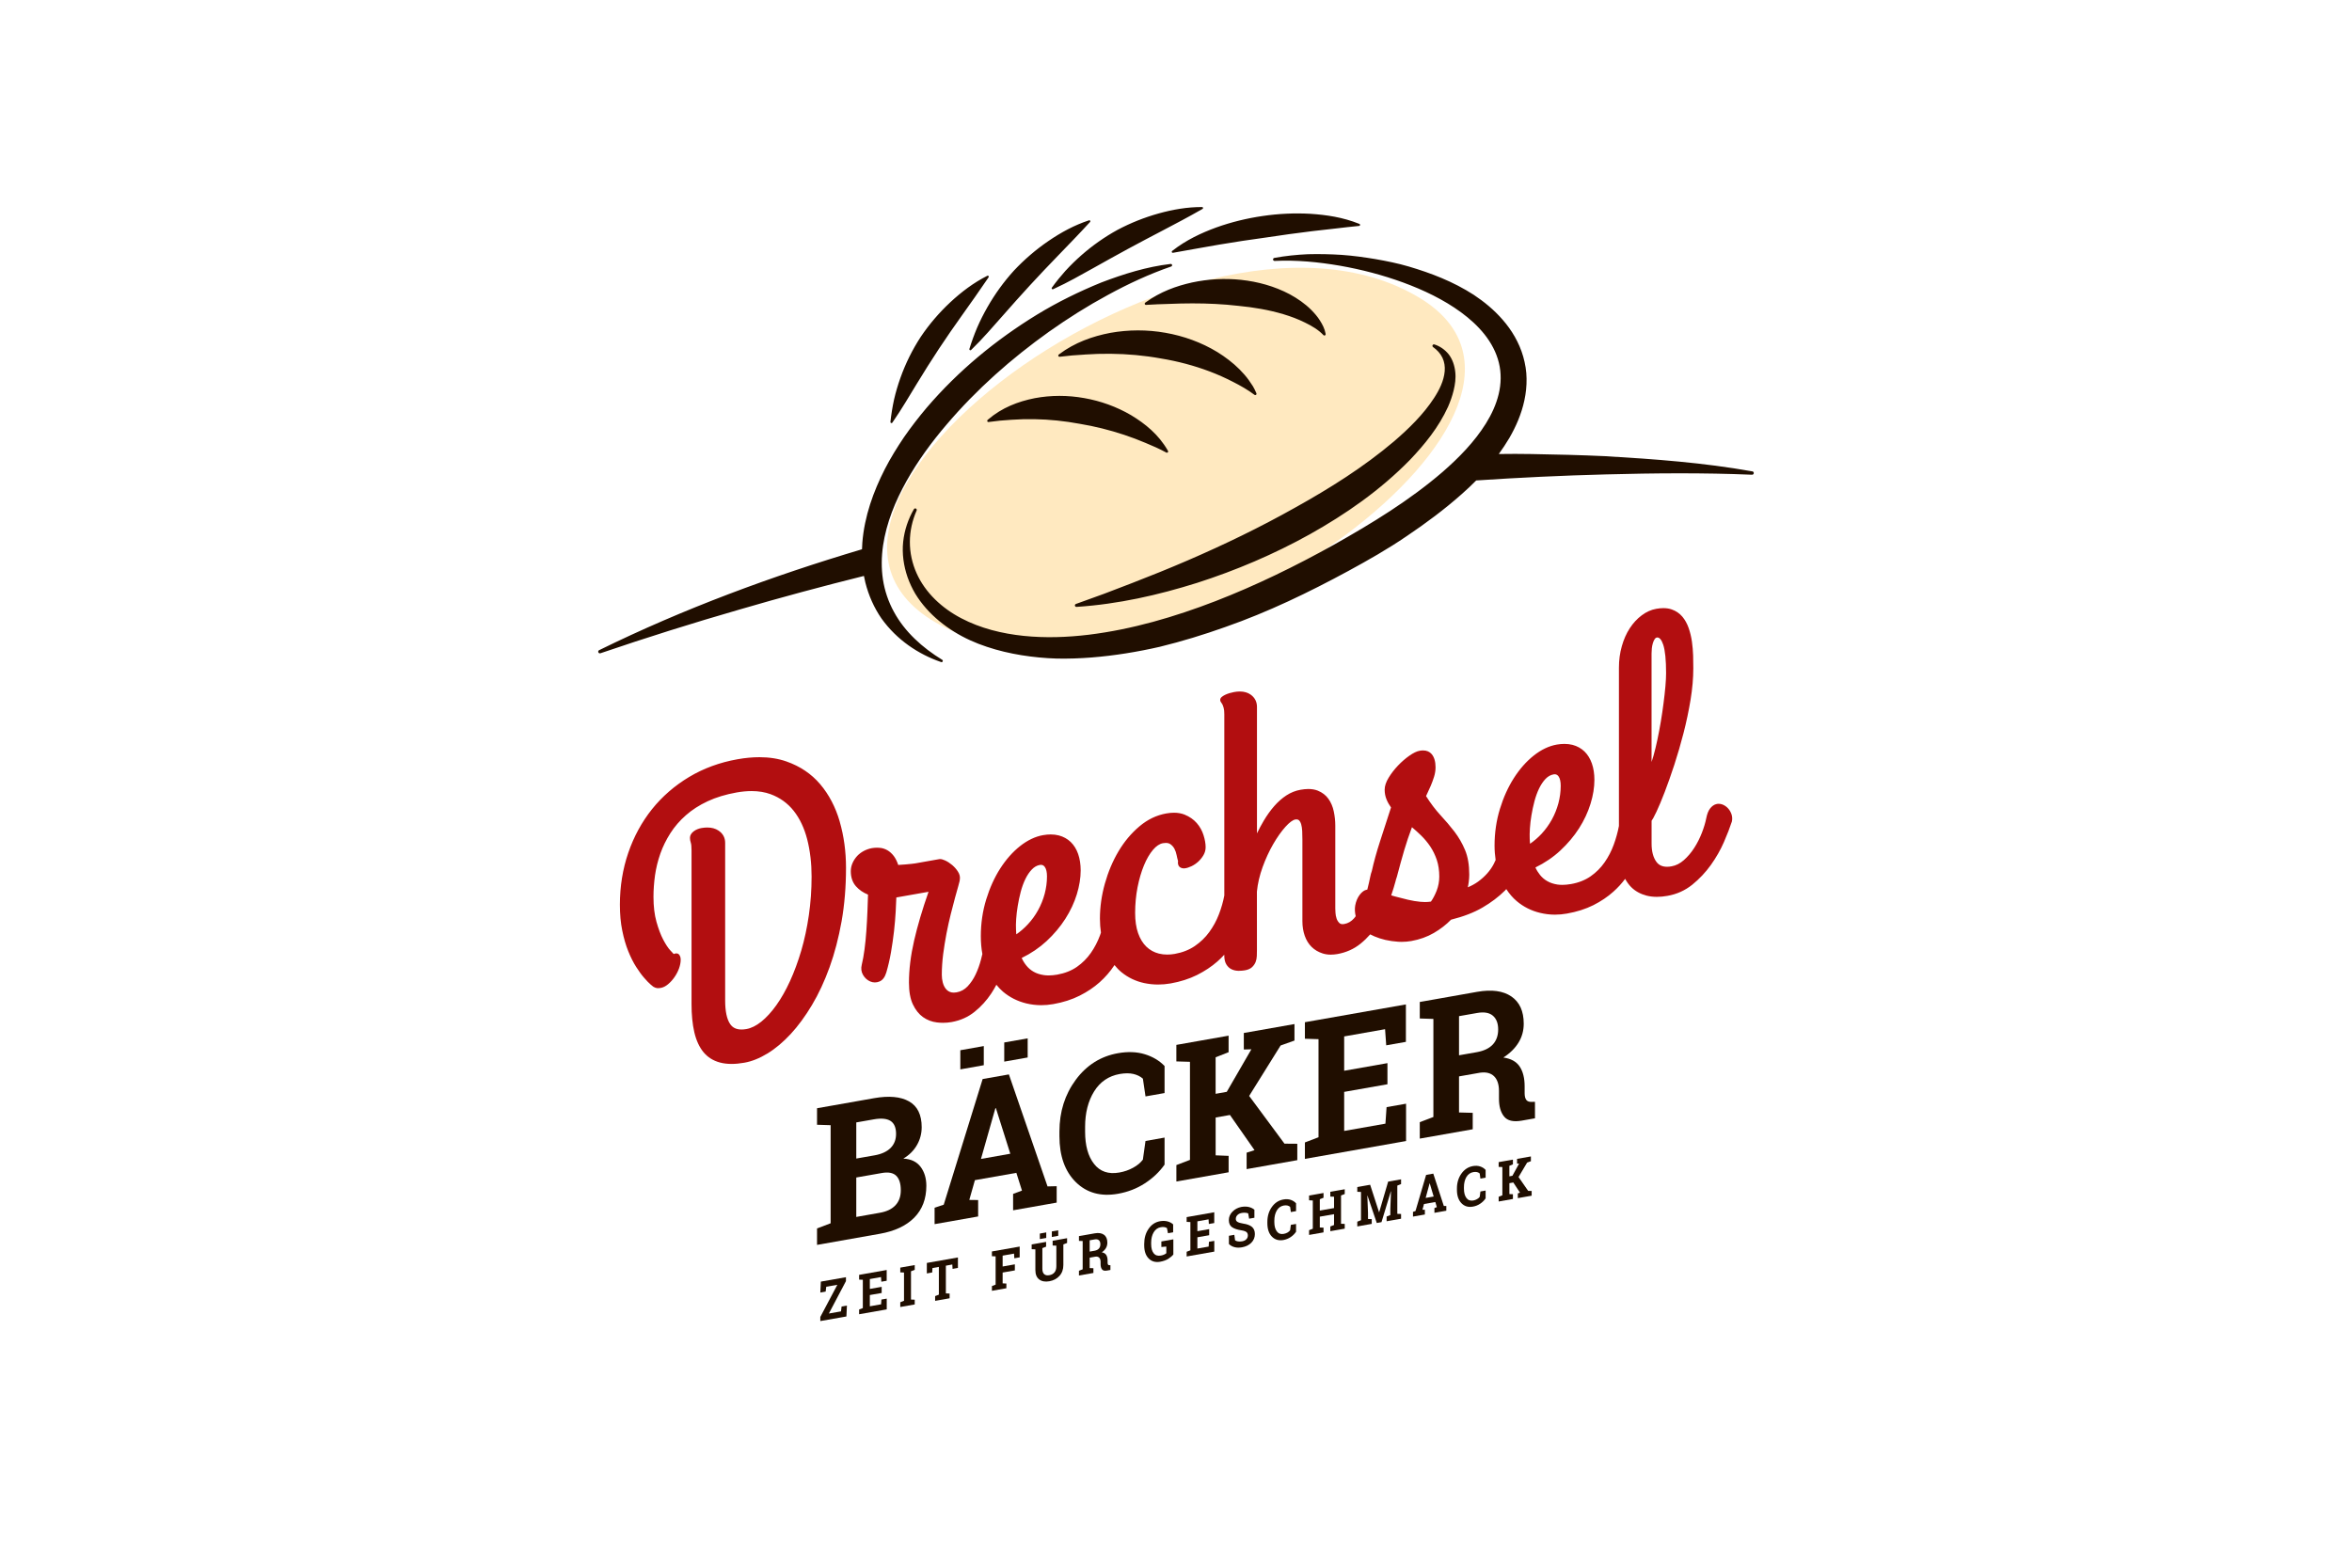
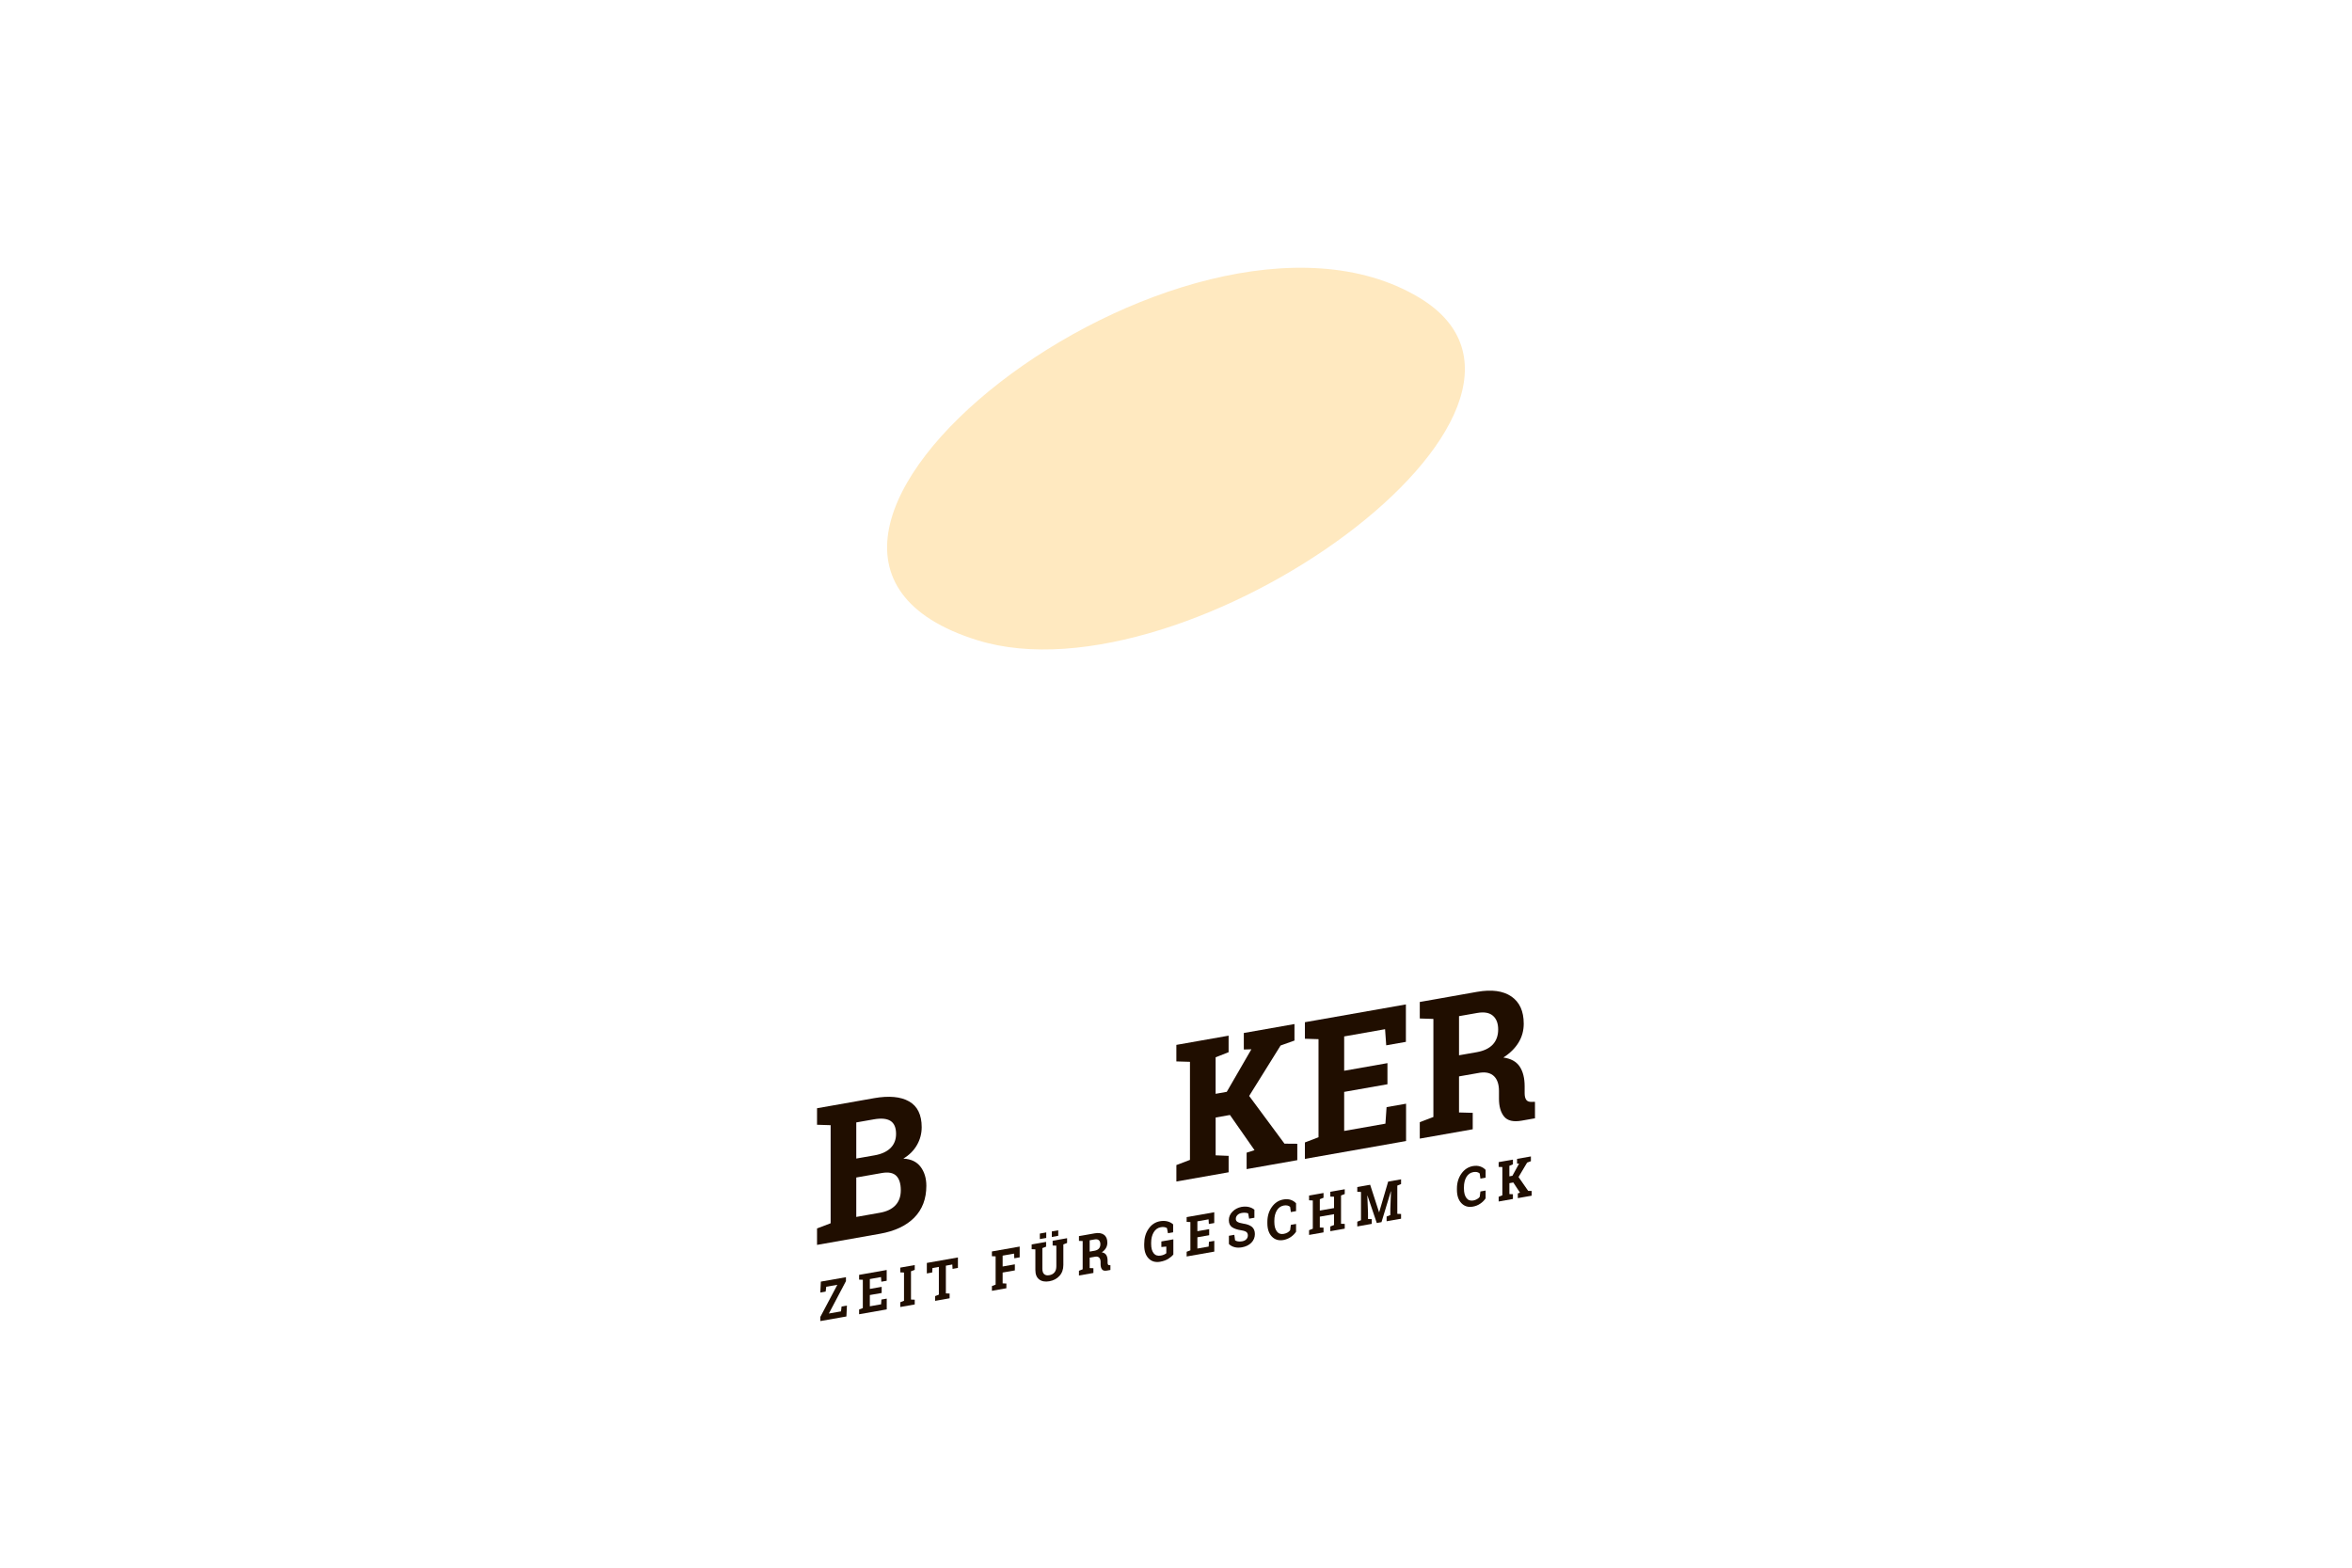
<svg xmlns="http://www.w3.org/2000/svg" id="Ebene_1" data-name="Ebene 1" viewBox="0 0 1920 1280">
  <defs>
    <style> .cls-1 { fill: #200e00; } .cls-2 { fill: #b20e10; } .cls-3 { fill: #fff; } .cls-4 { fill: #ffe9c0; fill-rule: evenodd; } </style>
  </defs>
  <rect class="cls-3" x="0" width="1920" height="1280" />
  <g>
-     <path class="cls-2" d="M685.47,670.81c3.42,11.8,5.15,24.5,5.15,37.75,0,15.43-1.22,30.12-3.6,43.65-2.42,13.51-5.7,26.15-9.81,37.5-4.11,11.4-8.93,21.79-14.39,30.91-5.45,9.14-11.31,17.11-17.38,23.67-6.11,6.57-12.45,11.92-18.91,15.85-6.47,3.95-12.82,6.49-18.88,7.55-3.72.67-7.27,1-10.48,1-3.46,0-6.65-.39-9.5-1.16-5.56-1.49-10.09-4.38-13.51-8.57-3.38-4.15-5.86-9.63-7.39-16.22-1.51-6.55-2.26-14.26-2.26-22.91v-125.52c0-2.95-.2-5.05-.59-6.21-.45-1.34-.69-2.69-.69-3.95,0-1.99,1-3.78,2.93-5.29,1.81-1.38,3.99-2.34,6.49-2.77,1.67-.28,3.28-.43,4.76-.43,3.56,0,6.59.83,9.1,2.5,3.62,2.4,5.45,5.8,5.45,10.03v128.71c0,8.81,1.38,15.3,4.09,19.25,2.03,2.99,5.07,4.44,9.28,4.44,1.2,0,2.52-.12,3.93-.37,3.99-.69,8.08-2.73,12.19-6.02,4.17-3.36,8.3-7.85,12.29-13.45,4.01-5.62,7.77-12.25,11.19-19.74,3.42-7.49,6.49-15.83,9.16-24.83,2.63-8.95,4.7-18.68,6.19-28.88,1.49-10.2,2.24-20.84,2.24-31.6s-1.2-21.02-3.56-30.3c-2.36-9.2-6.06-17.05-11.03-23.34-4.92-6.23-11.29-10.83-18.93-13.63-4.58-1.67-9.77-2.52-15.45-2.52-3.79,0-7.88.37-12.13,1.12-8.93,1.59-16.91,3.99-23.75,7.2-6.82,3.17-12.78,7.02-17.76,11.42-4.99,4.37-9.22,9.28-12.62,14.59-3.42,5.35-6.19,10.97-8.22,16.71-2.03,5.8-3.5,11.72-4.36,17.72-.83,5.98-1.26,11.9-1.26,17.58,0,7.75.81,14.63,2.44,20.41,1.63,5.78,3.48,10.7,5.53,14.59,2.02,3.85,3.97,6.8,5.76,8.73,1.57,1.69,2.38,2.54,2.79,2.97.81-.35,1.53-.51,2.16-.51.88,0,1.65.35,2.18.94.89,1,1.36,2.44,1.36,4.25,0,2.24-.49,4.66-1.4,7.22-.94,2.5-2.2,4.88-3.72,7.06-1.53,2.18-3.28,4.13-5.21,5.72-1.97,1.67-4.03,2.69-6.1,3.03-.63.12-1.26.18-1.87.18-.28,0-.57-.02-.85-.04-.94-.08-1.91-.41-2.87-.98h0c-.06,0-.39-.12-2.54-1.99-1.42-1.22-3.17-3.01-5.19-5.35-2.08-2.34-4.27-5.35-6.57-8.95-2.32-3.62-4.5-7.94-6.47-12.84-1.99-4.88-3.64-10.58-4.92-16.91-1.3-6.31-1.93-13.39-1.93-21.1,0-14.86,2.3-29.12,6.84-42.35,4.54-13.27,11.09-25.25,19.41-35.67,8.34-10.4,18.54-19.23,30.32-26.29,11.76-7.04,25.05-11.9,39.48-14.45,6.29-1.12,12.29-1.67,17.87-1.67,8.04,0,15.45,1.16,22.02,3.48,11.15,3.89,20.41,10.13,27.57,18.58,7.14,8.41,12.52,18.66,15.95,30.48ZM1413.72,670.93c-1.55,4.76-3.7,10.34-6.45,16.65-2.79,6.39-6.37,12.68-10.64,18.66-4.29,6-9.42,11.44-15.2,16.12-5.86,4.7-12.68,7.79-20.27,9.1-3.01.55-5.9.81-8.59.81-3.01,0-5.84-.33-8.42-1-4.94-1.28-9.16-3.58-12.49-6.88-1.95-1.93-3.6-4.25-5.01-6.82-2.75,3.7-5.96,7.24-9.63,10.5-4.62,4.17-10.13,7.85-16.36,11.01-6.23,3.11-13.47,5.43-21.51,6.84-3.3.59-6.59.89-9.81.89-4.13,0-8.26-.51-12.25-1.49-7.08-1.71-13.45-4.92-18.93-9.54-3.24-2.73-6.06-6.04-8.55-9.85-.37.43-.75.88-1.12,1.26-5.17,5.09-11.29,9.75-18.27,13.8-6.9,4.05-15.57,7.39-25.7,9.93-3.97,4.07-8.67,7.71-14.02,10.83-5.45,3.17-11.66,5.39-18.46,6.59-2.52.43-5.15.67-7.77.67-.96,0-1.93-.04-2.91-.08-3.6-.24-7.1-.75-10.4-1.49-3.3-.79-6.33-1.75-9.02-2.91-1.24-.53-2.36-1.06-3.4-1.63-2.44,2.77-5.09,5.35-7.96,7.65-5.33,4.31-11.66,7.14-18.8,8.42-1.89.31-3.72.49-5.41.49-2.38,0-4.62-.33-6.63-.98-3.48-1.1-6.51-2.87-9.01-5.31-2.5-2.46-4.4-5.54-5.66-9.18-1.26-3.6-1.89-7.57-1.89-11.8v-66.5c0-2.54-.06-4.93-.16-7.12-.1-2.14-.39-3.99-.83-5.56-.43-1.45-1.06-2.54-1.83-3.3-.51-.45-1.16-.69-1.97-.69-.31,0-.63.04-.98.08-2.12.39-4.84,2.4-8.1,6.02-3.34,3.72-6.7,8.47-9.95,14.08-3.26,5.66-6.19,11.97-8.65,18.74-2.46,6.8-4.03,13.53-4.66,20.02l.02,47.72c0,1.59-.04,3.26-.1,4.92-.06,1.75-.41,3.42-1.02,4.97-.65,1.55-1.63,2.95-2.95,4.17-1.36,1.24-3.32,2.1-5.84,2.52-1.42.24-2.99.39-4.64.39h-.73c-2.02-.04-3.85-.49-5.49-1.28-1.71-.81-3.13-2.14-4.25-4.01-1.1-1.83-1.65-4.33-1.65-7.63v-.2c-1.75,1.89-3.62,3.76-5.64,5.53-4.74,4.17-10.32,7.85-16.59,11.01-6.31,3.15-13.57,5.47-21.59,6.9-3.44.59-6.86.89-10.18.89-3.81,0-7.61-.41-11.29-1.18-6.94-1.48-13.19-4.46-18.56-8.83-2.1-1.71-4.01-3.72-5.78-5.9-.12.18-.22.37-.35.55-3.17,4.8-7.12,9.34-11.74,13.49-4.64,4.15-10.13,7.84-16.36,10.97-6.25,3.15-13.47,5.47-21.51,6.88-3.32.59-6.59.88-9.81.88-4.13,0-8.26-.49-12.25-1.46-7.1-1.73-13.47-4.93-18.95-9.54-1.95-1.67-3.74-3.58-5.43-5.66-1.28,2.38-2.62,4.74-4.11,7-3.76,5.7-8.34,10.76-13.63,15.02-5.33,4.33-11.66,7.14-18.82,8.42-2.3.41-4.68.61-7.06.61-1.63,0-3.3-.12-4.94-.31-4.15-.49-7.94-1.95-11.31-4.33-3.36-2.38-6.15-5.86-8.28-10.38-2.14-4.48-3.22-10.48-3.22-17.85,0-10.56,1.42-22.14,4.25-34.43,2.73-11.84,6.65-25.17,11.74-39.68l-26.29,4.64c-.1,3.09-.28,6.94-.53,11.52-.28,4.92-.73,10.3-1.36,15.97-.63,5.62-1.49,11.42-2.48,17.28-1.02,5.82-2.3,11.33-3.79,16.4-1.16,3.89-3.03,6.37-5.6,7.43-1.26.51-2.5.77-3.76.77s-2.5-.26-3.74-.77c-2.42-1.02-4.4-2.79-5.88-5.27-1.51-2.54-1.87-5.41-1.06-8.55.83-3.38,1.59-7.55,2.22-12.35.63-4.78,1.14-9.89,1.51-15.22.37-5.25.67-10.6.88-15.97.2-5.03.37-9.52.47-13.57-3.91-1.57-7.2-3.83-9.83-6.78-2.79-3.15-4.23-7.31-4.23-12.31,0-2.36.51-4.62,1.45-6.76.96-2.14,2.22-4.03,3.78-5.72,1.55-1.65,3.4-3.03,5.51-4.15,2.12-1.08,4.29-1.83,6.51-2.24,1.32-.22,2.73-.35,4.11-.35.71,0,1.4.04,2.12.1,2.22.14,4.33.83,6.31,1.93,1.97,1.12,3.76,2.75,5.33,4.8,1.42,1.89,2.65,4.35,3.6,7.26,2.32-.16,4.33-.28,6.02-.43l4.72-.45c1.24-.12,2.28-.24,3.11-.39l19.66-3.48c.22-.04.45-.06.69-.06,1.08,0,2.4.39,4.11,1.16,1.93.88,3.87,2.14,5.74,3.72,1.87,1.59,3.48,3.42,4.72,5.39,1.36,2.1,1.87,4.27,1.51,6.47.02.37-.12,1.42-1.14,4.94-.75,2.58-1.65,5.84-2.73,9.77-1.06,3.91-2.22,8.38-3.5,13.45-1.28,5.11-2.46,10.44-3.5,15.83-1.06,5.51-1.97,11.23-2.73,16.97-.71,5.78-1.1,11.42-1.1,16.79,0,2.14.26,4.23.77,6.19.49,1.89,1.24,3.58,2.24,4.92.96,1.32,2.18,2.3,3.68,2.89.92.37,1.95.55,3.09.55.69,0,1.45-.06,2.22-.2,3.5-.59,6.57-2.28,9.08-4.93,2.56-2.73,4.78-6,6.53-9.73,1.79-3.76,3.24-7.81,4.36-12.05.41-1.59.77-3.11,1.14-4.62-.83-4.52-1.26-9.4-1.26-14.57,0-10.38,1.47-20.43,4.36-29.87,2.89-9.44,6.74-17.97,11.46-25.34,4.74-7.37,10.18-13.55,16.2-18.31,6.08-4.8,12.41-7.83,18.8-8.95,2.16-.37,4.23-.57,6.21-.57,2.32,0,4.54.26,6.59.79,3.81,1,7.1,2.81,9.77,5.39,2.65,2.58,4.7,5.88,6.06,9.81,1.36,3.91,2.06,8.41,2.06,13.39,0,6.15-1.06,12.7-3.15,19.51-2.1,6.82-5.25,13.55-9.38,20.02-4.13,6.45-9.28,12.58-15.34,18.21-5.86,5.41-12.68,10.05-20.29,13.74.98,2.2,2.24,4.25,3.76,6.13,1.67,2.1,3.7,3.83,6.04,5.15,2.32,1.32,5.11,2.22,8.22,2.69,1.24.2,2.56.29,3.95.29,2.16,0,4.52-.22,7.02-.65,6.23-1.1,11.66-3.26,16.1-6.35,4.46-3.13,8.28-6.94,11.35-11.33,3.09-4.42,5.6-9.26,7.49-14.39.26-.75.51-1.49.77-2.24-.51-3.58-.83-7.33-.83-11.35,0-9.42,1.34-19.05,4.03-28.63,2.67-9.54,6.41-18.44,11.13-26.39,4.72-7.94,10.44-14.79,17.07-20.37,6.65-5.64,14.02-9.16,21.94-10.56,2.22-.39,4.33-.59,6.31-.59,3.17,0,6.06.53,8.61,1.53,4.07,1.67,7.41,3.99,9.95,6.9,2.52,2.89,4.39,6.23,5.53,9.87,1.14,3.6,1.73,6.92,1.73,9.87,0,2.3-.61,4.5-1.81,6.55-1.16,1.95-2.58,3.72-4.25,5.25-1.67,1.51-3.52,2.77-5.51,3.72-1.99.94-3.83,1.53-5.41,1.71-.29,0-.55.04-.81.04-1.4,0-2.58-.43-3.52-1.24-1.1-1-1.53-2.6-1.22-4.78-.41-1.34-.79-2.93-1.16-4.82-.35-1.85-.96-3.6-1.81-5.23-.83-1.53-1.99-2.83-3.44-3.79-.94-.61-2.14-.92-3.6-.92-.69,0-1.47.08-2.28.22-2.75.47-5.5,2.3-8.16,5.43-2.75,3.26-5.23,7.49-7.37,12.68-2.14,5.19-3.91,11.21-5.23,17.85-1.3,6.67-1.97,13.72-1.97,20.96,0,6.39.81,11.95,2.42,16.52,1.61,4.56,3.87,8.28,6.74,11.05,2.83,2.73,6.27,4.64,10.2,5.64,2.18.55,4.5.81,6.86.81,1.95,0,4.01-.18,6.1-.55,6.23-1.1,11.72-3.26,16.34-6.39,4.64-3.17,8.63-7,11.84-11.42,3.24-4.46,5.9-9.3,7.87-14.47,1.99-5.15,3.48-10.34,4.42-15.42v-147.92c0-2.24-.16-4.01-.53-5.25-.35-1.26-.71-2.24-1.04-2.91-.35-.65-.67-1.16-1-1.53-.51-.57-.79-1.28-.79-2.03,0-.94.43-1.77,1.28-2.48.73-.61,1.65-1.18,2.77-1.73,1.12-.51,2.32-1,3.58-1.36,1.22-.37,2.46-.67,3.7-.89,1.65-.31,3.24-.45,4.7-.45,3.52,0,6.51.88,8.89,2.58,3.38,2.44,5.11,5.84,5.11,10.07v103.19c1.73-3.6,3.58-7.04,5.51-10.3,2.63-4.42,5.49-8.44,8.57-11.97,3.07-3.5,6.43-6.45,9.95-8.75,3.56-2.32,7.47-3.89,11.62-4.6,2.26-.39,4.37-.61,6.31-.61,2.87,0,5.43.45,7.63,1.32,3.68,1.48,6.61,3.72,8.73,6.69,2.1,2.95,3.58,6.41,4.39,10.34.81,3.83,1.22,7.67,1.22,11.48v67.79c0,.71.04,1.89.16,3.52.08,1.51.39,3.07.9,4.62.49,1.45,1.24,2.67,2.26,3.64.65.63,1.53.96,2.67.96.43,0,.88-.04,1.38-.14,3.07-.53,5.76-2.12,8.02-4.7.43-.53.88-1.08,1.28-1.65-.73-3.09-.89-6.06-.39-8.81.61-3.34,1.83-6.21,3.6-8.59,1.85-2.46,3.83-3.91,5.86-4.27.12,0,.26,0,.39-.02.92-3.7,1.75-7.18,2.38-10.38.35-1.83.79-3.44,1.32-4.82,1.61-7.29,3.87-15.53,6.78-24.48,2.99-9.16,5.94-18.31,8.89-27.43-1.51-2.1-2.75-4.31-3.66-6.55-1.02-2.44-1.53-5.13-1.53-8.02s1.1-6.23,3.28-9.77c2.1-3.44,4.66-6.76,7.61-9.87,2.97-3.11,6.08-5.8,9.26-8.04,3.32-2.32,6.06-3.64,8.47-4.05.96-.18,1.87-.26,2.73-.26,2.95,0,5.31,1,7.02,2.99,2.12,2.5,3.17,6.15,3.17,10.81,0,2.54-.41,5.15-1.24,7.79-.81,2.56-1.71,5.01-2.67,7.25-.96,2.26-1.85,4.21-2.67,5.88-.69,1.42-1.02,2.18-1.18,2.56,3.74,5.94,7.67,11.11,11.66,15.45,4.17,4.5,8.04,9.04,11.5,13.53,3.48,4.56,6.41,9.6,8.67,15.04,2.28,5.43,3.44,12.19,3.44,20.06,0,1.95-.14,4.01-.43,6.1-.18,1.49-.45,2.91-.75,4.29,3.05-1.26,5.82-2.79,8.24-4.52,2.85-2.08,5.39-4.33,7.51-6.73,2.14-2.38,3.93-4.94,5.31-7.55.59-1.14,1.14-2.3,1.65-3.46-.53-3.72-.88-7.61-.88-11.78,0-10.4,1.47-20.43,4.36-29.89,2.89-9.44,6.74-17.97,11.46-25.32,4.72-7.39,10.18-13.55,16.2-18.33,6.06-4.8,12.39-7.81,18.8-8.95,2.16-.37,4.23-.55,6.21-.55,2.32,0,4.54.26,6.59.77,3.81,1,7.1,2.83,9.77,5.39,2.65,2.58,4.68,5.88,6.06,9.83,1.36,3.89,2.06,8.38,2.06,13.37,0,6.15-1.06,12.72-3.17,19.54-2.1,6.82-5.23,13.53-9.36,20.02-4.11,6.45-9.3,12.56-15.34,18.19-5.86,5.45-12.68,10.05-20.29,13.78.98,2.18,2.24,4.21,3.74,6.08,1.69,2.1,3.72,3.85,6.04,5.13,2.34,1.34,5.13,2.26,8.24,2.73,1.24.18,2.54.26,3.95.26,2.14,0,4.5-.22,7.02-.65,6.23-1.08,11.64-3.24,16.1-6.35,4.48-3.13,8.28-6.94,11.35-11.33,3.07-4.4,5.6-9.26,7.47-14.39,1.89-5.15,3.32-10.34,4.27-15.4v-129.24c0-6.15.79-12.03,2.36-17.52,1.55-5.51,3.74-10.44,6.49-14.65,2.77-4.23,6.04-7.79,9.75-10.54,3.72-2.81,7.73-4.6,11.9-5.33,2.06-.37,4.01-.55,5.8-.55,2.52,0,4.82.37,6.84,1.08,3.44,1.22,6.31,3.17,8.55,5.8,2.2,2.58,3.95,5.72,5.21,9.32,1.24,3.54,2.14,7.31,2.69,11.15.53,3.85.86,7.67.98,11.44.1,3.79.14,7.2.14,10.3,0,8.04-.75,16.69-2.24,25.74-1.49,9.06-3.42,18.15-5.7,27.06-2.3,8.91-4.82,17.64-7.53,25.93-2.69,8.22-5.33,15.71-7.85,22.28-2.48,6.49-4.76,11.9-6.74,16.12-2.32,4.9-3.4,6.63-3.99,7.39v18.66c0,6.39,1.34,11.4,3.97,14.94,1.97,2.67,4.82,3.97,8.69,3.97,1.14,0,2.36-.12,3.66-.37,3.54-.61,6.92-2.32,10.01-5.05,3.17-2.81,6.02-6.13,8.47-9.97,2.46-3.81,4.54-7.96,6.23-12.29,1.67-4.29,2.89-8.38,3.62-12.09.69-3.48,1.73-6.06,3.15-7.88,1.44-1.81,3.07-2.99,4.8-3.46.71-.22,1.45-.31,2.16-.31,1.04,0,2.1.18,3.15.59,1.71.69,3.24,1.73,4.5,3.13,1.26,1.36,2.22,3.01,2.85,4.9.63,1.91.71,3.93.26,5.96ZM1348.2,622.18c.55-1.53,1.08-3.24,1.59-5.09,1.1-3.91,2.16-8.28,3.17-13.04,1.02-4.82,1.97-9.83,2.81-14.86.86-5.17,1.61-10.24,2.22-15.06.63-4.9,1.16-9.52,1.53-13.76.37-4.23.55-7.85.55-10.81,0-10.7-.79-18.52-2.34-23.16-1.32-3.91-2.93-5.9-4.8-5.9-.18,0-.37.02-.55.04-.59.12-1.12.53-1.61,1.28-.59.89-1.1,1.99-1.49,3.3-.41,1.36-.69,2.81-.85,4.31-.14,1.53-.22,2.93-.22,4.17v88.56ZM829.66,762.87c3.42-2.36,6.59-5.13,9.44-8.22,3.24-3.46,6.04-7.35,8.34-11.54,2.3-4.17,4.09-8.61,5.35-13.29,1.24-4.68,1.89-9.46,1.89-14.24,0-3.42-.57-5.98-1.69-7.61-.83-1.22-1.87-1.83-3.19-1.83-.29,0-.59.02-.9.06-2.44.43-4.66,1.67-6.59,3.72-2.01,2.08-3.78,4.74-5.27,7.81-1.51,3.13-2.79,6.61-3.79,10.42-1,3.79-1.81,7.63-2.44,11.46-.63,3.79-1.06,7.41-1.28,10.79-.22,3.3-.26,6.08-.14,8.3,0,.96.04,1.87.14,2.81.06.43.1.88.12,1.36ZM1174.92,715.72c0-4.99-.67-9.54-2.01-13.59-1.36-4.01-3.15-7.69-5.33-10.97-2.18-3.24-4.7-6.25-7.47-8.97-2.46-2.4-4.99-4.68-7.49-6.78-2.34,6.25-4.44,12.47-6.23,18.5-1.91,6.47-3.95,13.84-6.06,21.9-.24.98-.53,1.87-.88,2.69-.02.18-.04.35-.08.51-1,3.83-2.28,7.88-3.68,12.03,1.04.31,2.08.59,3.17.92,3.42.92,6.96,1.83,10.52,2.67,3.48.81,6.9,1.38,10.2,1.69,1.26.12,2.5.18,3.7.18,1.71,0,3.34-.12,4.84-.37,1.67-2.32,3.24-5.31,4.64-8.83,1.42-3.66,2.16-7.55,2.16-11.56ZM1249.01,688.92c3.44-2.36,6.61-5.13,9.46-8.18,3.24-3.5,6.04-7.41,8.34-11.56,2.3-4.17,4.09-8.65,5.35-13.29,1.24-4.66,1.89-9.46,1.89-14.27,0-3.4-.57-5.96-1.69-7.61-.83-1.22-1.89-1.83-3.19-1.83-.29,0-.59.02-.9.08-2.48.45-4.64,1.65-6.61,3.7-1.99,2.1-3.76,4.74-5.25,7.81-1.51,3.15-2.79,6.65-3.79,10.44s-1.83,7.65-2.46,11.46c-.63,3.76-1.06,7.41-1.26,10.76-.2,3.34-.26,6.13-.16,8.3,0,.98.06,1.87.16,2.79.04.45.08.94.1,1.38Z" />
    <path class="cls-4" d="M1158.39,242.92c150.24,89.99-189.03,333-360.41,279.85-241.39-74.85,170.37-393.68,360.41-279.85Z" />
    <g>
      <path class="cls-1" d="M690.57,1042.83v3.19l-13.94,26.45,9.91-1.75.47-3.97,4.36-.77-.43,8.91-21.29,3.74v-3.36l13.9-26.25-9.06,1.59-.47,3.95-4.36.79.43-8.93,20.47-3.6Z" />
      <path class="cls-1" d="M719.72,1055.71l-9.65,1.67v9.2l9.2-1.63.24-3.89,4.36-.75v8.79l-22.55,3.97v-3.87l3.03-1.18v-23.1l-3.03-.12v-3.89l3.03-.53,19.48-3.44v8.79l-4.37.77-.26-3.79-9.12,1.61v8.08l9.65-1.71v5.01Z" />
      <path class="cls-1" d="M734.92,1038.88v-3.89l11.8-2.08v3.87l-3.05,1.2v23.1l3.05.1v3.89l-11.8,2.08v-3.87l3.05-1.2v-23.08l-3.05-.12Z" />
      <path class="cls-1" d="M781.98,1026.69v8.55l-4.37.79-.22-3.58-5.25.96v22.63l3.05.14v3.85l-11.82,2.1v-3.87l3.05-1.2v-22.65l-5.23.94-.22,3.62-4.37.77v-8.57l25.4-4.48Z" />
      <path class="cls-1" d="M809.72,1050.07l3.03-1.18v-23.08l-3.03-.14v-3.87l22.67-3.99v8.79l-4.37.77-.24-3.81-9.3,1.65v8.87l9.97-1.77v4.96l-9.97,1.75v8.83l3.05.14v3.85l-11.8,2.1v-3.89Z" />
      <path class="cls-1" d="M853.96,1013.99v3.89l-3.05,1.2v16.79c0,2.12.51,3.62,1.51,4.48,1.04.89,2.4,1.16,4.17.83,1.79-.29,3.19-1.06,4.21-2.28,1.02-1.22,1.53-2.91,1.53-5.05v-16.79l-3.03-.12v-3.87l11.8-2.1v3.89l-3.05,1.2v16.77c0,3.62-1.06,6.59-3.17,8.91-2.1,2.34-4.86,3.78-8.28,4.39-3.4.59-6.17.12-8.24-1.48-2.12-1.57-3.15-4.17-3.15-7.77v-16.79l-3.03-.14v-3.87l3.03-.55,5.72-1,3.05-.55ZM854.08,1010.77l-5.23.92v-4.5l5.23-.94v4.52ZM863.87,1009.02l-5.23.96v-4.54l5.23-.9v4.48Z" />
      <path class="cls-1" d="M893.58,1007.01c3.24-.57,5.78-.18,7.63,1.16,1.83,1.34,2.75,3.5,2.75,6.43,0,1.65-.39,3.11-1.16,4.44-.77,1.32-1.89,2.48-3.38,3.48,1.69.26,2.89.98,3.64,2.16.73,1.18,1.1,2.73,1.1,4.66v1.63c0,.69.12,1.22.37,1.59.24.35.65.49,1.22.47l.71-.02v3.91l-2.95.51c-1.87.33-3.17-.02-3.93-1.02-.75-1-1.14-2.38-1.14-4.19v-1.83c0-1.57-.37-2.73-1.1-3.48-.73-.75-1.79-1.04-3.13-.86l-4.68.83v8.49l3.05.12v3.87l-11.8,2.08v-3.87l3.03-1.2v-23.08l-3.03-.12v-3.91l3.03-.51,9.77-1.73ZM889.53,1021.91l3.97-.69c1.59-.31,2.79-.9,3.58-1.79.79-.9,1.18-2.1,1.18-3.52s-.39-2.52-1.18-3.24c-.79-.73-1.95-.96-3.5-.69l-4.05.71v9.22Z" />
      <path class="cls-1" d="M957.83,1024.27c-.92,1.18-2.28,2.36-4.05,3.5-1.77,1.12-4.03,1.95-6.74,2.44-3.85.65-6.98-.24-9.4-2.73-2.4-2.46-3.6-6.02-3.6-10.7v-1.1c0-4.8,1.18-8.93,3.56-12.35,2.38-3.46,5.49-5.51,9.32-6.21,2.24-.39,4.29-.33,6.13.14,1.85.47,3.38,1.3,4.62,2.44v6.47l-4.23.75-.81-4.15c-.51-.41-1.2-.71-2.06-.83-.88-.16-1.83-.14-2.95.06-2.48.43-4.42,1.79-5.82,4.13-1.38,2.3-2.08,5.15-2.08,8.51v1.14c0,3.28.69,5.76,2.03,7.49,1.36,1.71,3.32,2.34,5.88,1.89,1.14-.2,2.08-.49,2.79-.86.71-.33,1.26-.69,1.67-1.04v-5.45l-4.05.35v-4.52l9.79-1.73v12.35Z" />
      <path class="cls-1" d="M987.09,1008.54l-9.63,1.69v9.2l9.2-1.61.24-3.91,4.36-.75v8.77l-22.57,3.97v-3.85l3.05-1.18v-23.08l-3.05-.14v-3.89l3.05-.53,19.48-3.44v8.81l-4.4.77-.24-3.78-9.12,1.61v8.06l9.63-1.69v4.97Z" />
      <path class="cls-1" d="M1023.98,994.29l-4.29.75-.75-4.29c-.49-.26-1.22-.45-2.16-.55-.96-.08-1.97-.04-3.03.14-1.57.28-2.79.87-3.64,1.77-.86.89-1.28,1.93-1.28,3.11,0,1.08.45,1.89,1.34,2.42.9.57,2.44,1.02,4.64,1.4,3.13.45,5.51,1.32,7.14,2.65,1.63,1.34,2.44,3.32,2.44,5.96s-.98,5.09-2.89,7.02c-1.93,1.95-4.5,3.19-7.65,3.74-2.26.41-4.29.35-6.1-.14-1.83-.47-3.34-1.34-4.56-2.56v-6.72l4.42-.77.61,4.48c.57.43,1.36.73,2.34.88,1,.18,2.1.16,3.3-.04,1.57-.26,2.77-.85,3.58-1.73.81-.85,1.22-1.89,1.22-3.09s-.39-2.16-1.16-2.77c-.79-.61-2.14-1.1-4.09-1.4-3.38-.51-5.94-1.36-7.67-2.58-1.73-1.2-2.6-3.13-2.6-5.76s.98-4.9,2.95-6.92c1.95-1.99,4.42-3.3,7.37-3.87,2.2-.35,4.19-.35,5.98.08,1.81.43,3.32,1.18,4.56,2.22v6.57Z" />
      <path class="cls-1" d="M1058.01,988.88l-4.25.75-.59-4.21c-.55-.51-1.26-.89-2.12-1.1-.85-.22-1.87-.22-3.03-.04-2.48.45-4.37,1.79-5.72,4.05-1.34,2.3-2.02,5.05-2.02,8.32v1.14c0,3.24.67,5.8,2.02,7.61,1.32,1.79,3.19,2.5,5.62,2.05,1.12-.2,2.16-.55,3.09-1.08.94-.55,1.65-1.18,2.16-1.89l.59-4.4,4.25-.73v6.35c-1.16,1.71-2.62,3.17-4.4,4.37-1.79,1.2-3.78,1.99-5.98,2.4-3.83.65-6.96-.31-9.4-2.85-2.44-2.54-3.64-6.19-3.64-10.85v-1.1c0-4.66,1.2-8.71,3.62-12.13,2.44-3.44,5.58-5.5,9.42-6.17,2.2-.41,4.19-.31,5.96.28,1.79.59,3.26,1.55,4.42,2.83v6.37Z" />
      <path class="cls-1" d="M1068.63,980.03v-3.87l11.8-2.1v3.89l-3.03,1.2v9.26l11.62-2.03v-9.28l-3.05-.1v-3.91l3.05-.55,5.7-1,3.03-.53v3.89l-3.03,1.18v23.1l3.03.12v3.87l-11.78,2.08v-3.87l3.05-1.18v-8.85l-11.62,2.03v8.85l3.03.12v3.87l-11.8,2.08v-3.87l3.05-1.2v-23.06l-3.05-.14Z" />
      <path class="cls-1" d="M1135.5,972.72h-.12l-7.63,25.15-3.85.69-7.59-22.38-.12.04.55,14.02v5.05l3.05.12v3.87l-11.8,2.1v-3.89l3.03-1.2v-23.08l-3.03-.12v-3.87l3.03-.55,7.47-1.32,7.27,22.43.1-.02,7.33-24.99,10.54-1.85v3.87l-3.07,1.24v23.06l3.07.1v3.89l-11.8,2.06v-3.85l3.03-1.2v-5.07l.55-14.28Z" />
-       <path class="cls-1" d="M1153.47,989.49l2.03-.71,8.67-29.47,5.86-1.06,8.61,26.45,2.03-.02v3.85l-9.71,1.73v-3.89l1.97-.75-1.24-4.19-9.24,1.63-1.26,4.66,1.97.04v3.87l-9.71,1.71v-3.85ZM1163.81,978.09l6.53-1.14-3.22-10.79-.1.02-3.22,11.9Z" />
      <path class="cls-1" d="M1212.75,961.57l-4.25.75-.57-4.17c-.57-.55-1.28-.92-2.14-1.14-.85-.2-1.85-.22-3.01-.02-2.48.43-4.39,1.79-5.74,4.05-1.32,2.28-1.99,5.07-1.99,8.3v1.14c0,3.26.65,5.8,1.99,7.61,1.32,1.83,3.22,2.5,5.64,2.1,1.12-.2,2.14-.57,3.07-1.12.94-.51,1.67-1.14,2.18-1.87l.57-4.37,4.25-.77v6.37c-1.14,1.71-2.6,3.17-4.4,4.36-1.77,1.22-3.76,2.02-5.96,2.4-3.83.69-6.98-.26-9.42-2.83-2.42-2.56-3.64-6.17-3.64-10.85v-1.1c0-4.66,1.22-8.71,3.64-12.15,2.42-3.42,5.56-5.47,9.42-6.17,2.2-.39,4.19-.26,5.96.33,1.77.59,3.24,1.53,4.4,2.81v6.35Z" />
      <path class="cls-1" d="M1223.39,977.16l3.03-1.2v-23.08l-3.03-.12v-3.91l11.64-2.03v3.87l-2.89,1.18v8.61l2.48-.47,5.47-9.95-1.67.04v-3.89l11.29-1.99v3.89l-3.09,1.14-7,11.78,7.86,11.31,2.85.06v3.87l-11.29,1.99v-3.87l1.77-.59-5.47-8.32-3.19.57v8.91l2.89.12v3.87l-11.64,2.06v-3.85Z" />
    </g>
    <g>
      <path class="cls-1" d="M713.35,896.67c12.27-2.16,21.86-1.3,28.73,2.6,6.88,3.89,10.32,10.93,10.32,21.08,0,5.15-1.26,10.01-3.83,14.49-2.56,4.52-6.27,8.24-11.15,11.15,6.27.31,10.95,2.56,14.08,6.7,3.13,4.15,4.7,9.32,4.7,15.49,0,10.68-3.3,19.35-9.89,26.03-6.59,6.63-15.95,11.03-28.02,13.15l-51.32,9.08v-13.43l11.11-4.23v-80.08l-11.11-.35v-13.49l11.11-1.95,35.27-6.23ZM699,945.94l15.06-2.65c5.6-1,9.89-2.97,12.9-5.94,3.01-2.99,4.52-6.84,4.52-11.54,0-5.15-1.53-8.69-4.56-10.62-3.03-1.89-7.55-2.32-13.57-1.26l-14.35,2.52v29.49ZM699,961.41v32.21l19.29-3.42c5.54-.96,9.77-3.01,12.68-6.1,2.91-3.09,4.38-7.16,4.38-12.23,0-5.47-1.24-9.4-3.72-11.86-2.48-2.44-6.41-3.2-11.76-2.26l-20.86,3.66Z" />
-       <path class="cls-1" d="M762.94,986.09l7.45-2.46,31.77-102.6,21.43-3.79,31.54,91.45,7.47-.18v13.41l-35.57,6.27v-13.39l7.24-2.69-4.58-14.49-33.84,5.96-4.58,16.14,7.22.1v13.41l-35.55,6.27v-13.41ZM803.09,869.73l-19.15,3.4v-15.63l19.15-3.4v15.63ZM800.79,946.25l23.95-4.25-11.76-37.2-.43.06-11.76,41.39ZM838.92,863.42l-19.13,3.38v-15.63l19.13-3.36v15.61Z" />
-       <path class="cls-1" d="M950.68,892.46l-15.57,2.75-2.14-14.49c-2.06-1.85-4.66-3.11-7.77-3.85-3.15-.71-6.82-.71-11.09.02-9.08,1.61-16.08,6.37-20.96,14.26-4.9,7.92-7.35,17.56-7.35,28.9v3.93c0,11.33,2.42,20.11,7.3,26.33,4.88,6.27,11.76,8.61,20.63,7.04,4.11-.73,7.88-2.03,11.29-3.93,3.42-1.85,6.06-4.07,7.94-6.59l2.14-15.24,15.57-2.77v22.08c-4.21,5.96-9.56,11.05-16.1,15.28-6.53,4.25-13.82,7.08-21.9,8.51-14,2.48-25.48-.69-34.41-9.46-8.93-8.81-13.41-21.35-13.41-37.59v-3.74c0-16.18,4.46-30.26,13.33-42.27,8.89-11.99,20.39-19.23,34.49-21.71,8.08-1.42,15.36-1.14,21.86.85,6.49,1.99,11.88,5.19,16.14,9.63v22.06Z" />
      <path class="cls-1" d="M960.29,951.27l11.11-4.23v-80.08l-11.11-.33v-13.49l42.65-7.53v13.49l-10.6,4.17v29.81l9.1-1.61,20.09-34.74-6.17.18v-13.49l41.35-7.29v13.47l-11.33,4.05-25.66,41.17,28.84,38.97,10.46.08v13.39l-41.37,7.31v-13.41l6.45-2.06-20.06-28.73-11.68,2.08v30.87l10.6.43v13.41l-42.65,7.53v-13.43Z" />
      <path class="cls-1" d="M1132.61,885.28l-35.33,6.23v31.89l33.68-5.94.94-13.49,15.91-2.81v30.48l-82.58,14.57v-13.41l11.11-4.25v-80.08l-11.11-.35v-13.49l11.11-1.95,71.33-12.58v30.57l-16.06,2.83-.94-13.17-33.39,5.9v28.04l35.33-6.23v17.24Z" />
      <path class="cls-1" d="M1205.87,809.82c11.86-2.08,21.16-.81,27.9,3.79,6.74,4.62,10.09,12.03,10.09,22.24,0,5.62-1.4,10.76-4.23,15.38-2.81,4.62-6.94,8.71-12.39,12.23,6.17.86,10.6,3.3,13.31,7.35,2.69,4.05,4.05,9.4,4.05,16.1v5.66c0,2.46.45,4.29,1.34,5.49.92,1.18,2.42,1.73,4.52,1.61l2.58-.06v13.47l-10.83,1.91c-6.84,1.2-11.62.08-14.41-3.38-2.77-3.42-4.15-8.24-4.15-14.49v-6.37c0-5.41-1.36-9.42-4.05-12.05-2.71-2.6-6.51-3.54-11.44-2.85l-17.13,3.01v29.45l11.19.31v13.41l-43.22,7.63v-13.41l11.11-4.25v-80.06l-11.11-.35v-13.49l11.11-1.95,35.75-6.33ZM1191.03,861.63l14.47-2.54c5.84-1.04,10.21-3.13,13.15-6.29,2.91-3.17,4.35-7.27,4.35-12.27s-1.44-8.75-4.33-11.23c-2.89-2.46-7.14-3.22-12.8-2.22l-14.83,2.6v31.95Z" />
    </g>
-     <path class="cls-1" d="M769.14,538.68c.49.33.65.98.35,1.46-.26.43-.79.61-1.24.45l-.22-.1c-18.34-6.35-35.84-17.95-48.39-35.41-6.08-8.77-10.6-18.93-13.27-29.59-.45-1.75-.79-3.48-1.12-5.25-33.86,8.44-67.58,17.5-101.08,27.29-38.28,11.03-76.29,22.98-114.02,35.84-.71.26-1.51-.14-1.75-.85-.22-.67.08-1.38.71-1.69l.14-.06c68.82-33.8,140.94-60.44,214.42-82.31.06-1.85.14-3.66.28-5.49,1.75-21.63,9.06-41.74,18.36-59.95,4.7-9.16,10.07-17.79,15.73-26.19,5.76-8.28,11.9-16.22,18.36-23.87,25.97-30.38,56.72-55.64,90.15-76.09,16.75-10.21,34.39-18.86,52.48-26.23,18.27-6.96,37.04-12.84,56.41-15.12l.2-.02c.59-.06,1.12.35,1.18.92.06.51-.25.98-.69,1.14-17.89,6.17-35.08,14.16-51.67,23.22-16.63,8.99-32.66,19.09-48.09,30.02-30.77,21.94-59.32,47.19-83.76,75.97-12.25,14.35-23.42,29.63-32.62,46.05-9.16,16.38-16.38,34.05-19.13,52.58-1.34,9.22-1.49,18.64-.08,27.84,1.42,9.18,4.46,18.11,8.93,26.27,8.91,16.46,23.38,29.38,39.42,39.19ZM806.67,342.47l-.45.39c-.22.2-.37.55-.33.88.08.55.57.92,1.12.83,6.23-.88,12.39-1.49,18.64-1.83,6.23-.41,12.45-.61,18.68-.49,12.45.2,24.89,1.51,37.12,3.79,12.27,2.03,24.4,5.07,36.24,8.99,5.9,1.97,11.74,4.17,17.48,6.61,5.76,2.34,11.5,4.92,16.93,7.87.29.16.65.18.98,0,.49-.28.65-.89.37-1.38l-.24-.43c-7.43-12.92-18.34-21.77-29.97-28.77-11.76-6.86-24.7-11.52-38.07-13.88-13.39-2.4-27.23-2.46-40.7.1-13.43,2.69-26.62,7.73-37.79,17.32ZM885.73,289.46c6.9-.45,13.82-.69,20.74-.61,13.82.14,27.63,1.36,41.19,3.83,13.61,2.24,27.02,5.76,39.93,10.64,6.45,2.44,12.76,5.27,18.88,8.42,6.13,3.11,12.21,6.55,17.62,10.64.29.2.65.24.98.12.53-.18.79-.77.59-1.3l-.18-.45c-.75-1.97-1.75-3.64-2.71-5.43-1.04-1.67-2.16-3.26-3.3-4.88-2.28-3.22-4.88-6.08-7.59-8.85-5.47-5.45-11.62-10.11-18.11-14.14-13.04-7.94-27.59-13.15-42.45-15.75-14.88-2.63-30.1-2.56-44.85.06-14.71,2.81-29.04,7.88-41.76,17.4l-.43.33c-.26.2-.43.55-.39.92.06.55.57.94,1.12.88,6.92-.86,13.78-1.47,20.72-1.81ZM1077.54,261.76c-2.02-3.24-4.48-6.02-7.08-8.69-5.25-5.23-11.29-9.36-17.56-12.78-12.64-6.7-26.23-10.32-39.7-11.78-13.49-1.45-26.96-.67-40.05,2.12-13.09,2.91-25.88,7.55-37.83,16.18l-.47.35c-.26.18-.41.51-.39.85.02.55.49.98,1.04.94,6.31-.39,12.6-.67,18.9-.81,6.31-.26,12.6-.43,18.91-.43,12.6,0,25.17.57,37.65,2.02,12.47,1.2,24.89,3.28,36.87,6.86,5.96,1.79,11.82,3.99,17.4,6.76,5.51,2.67,11.11,5.94,15.14,10.28.22.24.57.39.94.31.57-.1.94-.63.83-1.2l-.06-.37c-.71-4.01-2.5-7.37-4.54-10.58ZM728.44,345.1l.22-.33c7.84-11.31,13.72-21.65,19.8-31.5,6-9.85,11.88-19.17,17.97-28.41,6.11-9.24,12.41-18.36,19.13-27.76,6.72-9.48,13.65-19.13,21.22-30.34l.24-.41c.16-.22.2-.55.06-.81-.2-.43-.69-.57-1.1-.37-11.15,5.64-21.12,13.15-30.2,21.61-9.08,8.47-17.22,17.95-24.16,28.27-6.8,10.42-12.35,21.63-16.52,33.31-2.08,5.86-3.87,11.8-5.25,17.85-1.32,6.04-2.3,12.21-2.97,18.31-.02.28.1.59.37.77.39.28.92.18,1.18-.2ZM797.67,267.5c-2.4,5.68-4.52,11.54-6.33,17.4-.08.29-.02.61.2.83.33.33.85.35,1.2.02l.29-.29c9.85-9.58,17.52-18.72,25.27-27.41,7.63-8.69,15.02-16.97,22.53-25.15,7.53-8.18,15.18-16.24,23.22-24.54,8.06-8.34,16.36-16.85,25.48-26.78l.32-.37c.2-.2.26-.51.18-.81-.14-.43-.61-.65-1.04-.51-11.86,3.89-22.81,9.83-33.03,16.83-10.24,6.98-19.7,15.1-28.18,24.13-8.36,9.18-15.65,19.29-21.79,30.06-3.07,5.37-5.86,10.91-8.32,16.59ZM869.94,220.9c-3.99,4.46-7.79,9.16-11.27,13.96-.18.24-.22.57-.1.85.2.41.69.61,1.12.41l.37-.16c12.21-5.58,22.2-11.42,32.05-16.85,9.79-5.5,19.15-10.7,28.61-15.85,9.44-5.11,18.97-10.13,28.92-15.32,9.97-5.23,20.19-10.58,31.6-17.11l.45-.26c.22-.14.39-.41.39-.69,0-.47-.35-.83-.79-.83-12.11-.04-24.01,2.03-35.57,5.27-11.58,3.24-22.81,7.71-33.43,13.35-10.54,5.78-20.43,12.76-29.47,20.68-4.5,3.97-8.81,8.14-12.86,12.58ZM1170.7,324.93c-8.75,13.45-20.49,24.89-32.74,35.45-24.77,20.98-52.46,38.38-80.87,54.17-28.37,15.97-57.75,30.16-87.69,43.08-14.96,6.45-30.08,12.58-45.28,18.44-15.18,5.98-30.46,11.66-45.85,17.07-.51.18-.85.69-.81,1.24.04.67.63,1.18,1.3,1.14l.31-.02c33.76-2.22,66.34-9.61,98.15-19.6,31.72-10.18,62.58-23.28,91.98-39.64,29.32-16.42,57.45-35.92,81.79-60.78,11.97-12.58,23.32-26.37,31.09-43.35,1.85-4.27,3.46-8.75,4.6-13.47,1.12-4.72,1.89-9.75,1.3-14.9-.51-5.13-2.22-10.36-5.31-14.39-3.17-3.97-7.22-6.65-11.36-8.02l-.37-.12c-.51-.16-1.06,0-1.38.45-.39.55-.24,1.3.29,1.69,3.26,2.3,5.94,5.17,7.61,8.63,1.67,3.42,2.22,7.3,1.89,11.15-.69,7.75-4.33,15.12-8.65,21.77ZM956.85,204.93c-.22.18-.37.49-.31.81.08.47.53.77.98.67,6.31-1.18,12.6-2.3,18.93-3.38l18.9-3.32c12.62-2.12,25.27-4.05,37.95-5.76,12.66-1.93,25.34-3.68,38.05-5.23l19.07-2.16c6.35-.77,12.72-1.48,19.09-2.1.31-.02.59-.22.69-.51.18-.45-.02-.94-.47-1.12l-.35-.14c-13.29-5.33-26.54-7.24-39.66-8.12-13.11-.73-26.11-.1-38.95,1.79-12.84,1.87-25.52,4.93-37.89,9.36-12.33,4.54-24.46,10.17-35.71,18.94l-.33.24ZM1430.55,384.88l-.14-.02c-39.72-7.1-79.83-10.03-119.96-12.39-20.08-.94-40.15-1.4-60.26-1.75-8.91-.2-17.79-.12-26.68-.02,3.03-4.17,5.9-8.53,8.63-13.11,5.29-9.16,9.83-19.35,12.27-30.77,1.22-5.7,1.87-11.66,1.77-17.71-.06-6.04-1.08-12.13-2.73-17.93-3.34-11.64-9.54-21.81-16.71-30.02-7.18-8.28-15.3-14.86-23.67-20.43-16.93-10.91-34.92-17.74-52.93-23.08-9.02-2.67-18.19-4.48-27.33-6.1-9.18-1.53-18.34-2.79-27.53-3.44-9.22-.59-18.42-.79-27.59-.55-9.18.41-18.34,1.36-27.29,3.01l-.16.02c-.59.12-1.04.65-1.02,1.28.04.69.63,1.2,1.3,1.18,17.79-.88,35.67.88,53.25,3.89,17.58,3.09,34.92,7.59,51.67,13.72,16.69,6.15,32.93,13.86,47.23,24.32,7.12,5.23,13.74,11.19,19.19,18.05,5.43,6.86,9.65,14.67,11.7,23.1,2.1,8.4,1.89,17.28-.16,25.7-2.03,8.47-5.78,16.5-10.42,23.97-9.34,14.96-21.9,27.8-35.29,39.48-27,23.26-57.67,41.96-88.81,59.5-31.24,17.4-63.43,33.17-96.76,46.09-33.31,12.84-67.85,23.01-103.25,27.37-17.68,2.14-35.59,2.77-53.3.94-17.62-1.83-35.19-6.15-50.85-14.37-15.61-8.14-29.32-20.68-36.51-36.83-3.58-8-5.5-16.77-5.45-25.54,0-8.79,1.97-17.54,5.51-25.6.24-.57.04-1.26-.51-1.57-.59-.35-1.36-.14-1.69.45l-.08.1c-4.58,7.96-7.69,17.01-8.71,26.58-1.02,9.56.35,19.5,3.58,28.86,1.65,4.66,3.76,9.2,6.29,13.49,2.59,4.25,5.58,8.28,8.89,12.01,6.61,7.49,14.45,13.8,22.85,19.03,8.4,5.25,17.46,9.28,26.72,12.33,9.28,3.11,18.76,5.31,28.29,6.86,9.52,1.53,19.11,2.44,28.65,2.73,9.54.2,19.07-.14,28.49-.88,18.88-1.51,37.5-4.56,55.74-8.73,18.17-4.44,35.98-9.91,53.44-16.14,35.06-12.25,68.25-28.31,100.57-45.83,15.97-8.69,32.21-17.89,47.58-28.41,15.47-10.42,30.65-21.65,45.06-34.45,3.97-3.5,7.85-7.16,11.64-10.99,35.21-2.34,70.43-4.03,105.7-4.93,39.82-1.06,79.71-1.42,119.47.26.67.02,1.28-.45,1.4-1.14.14-.75-.37-1.46-1.1-1.61Z" />
  </g>
</svg>